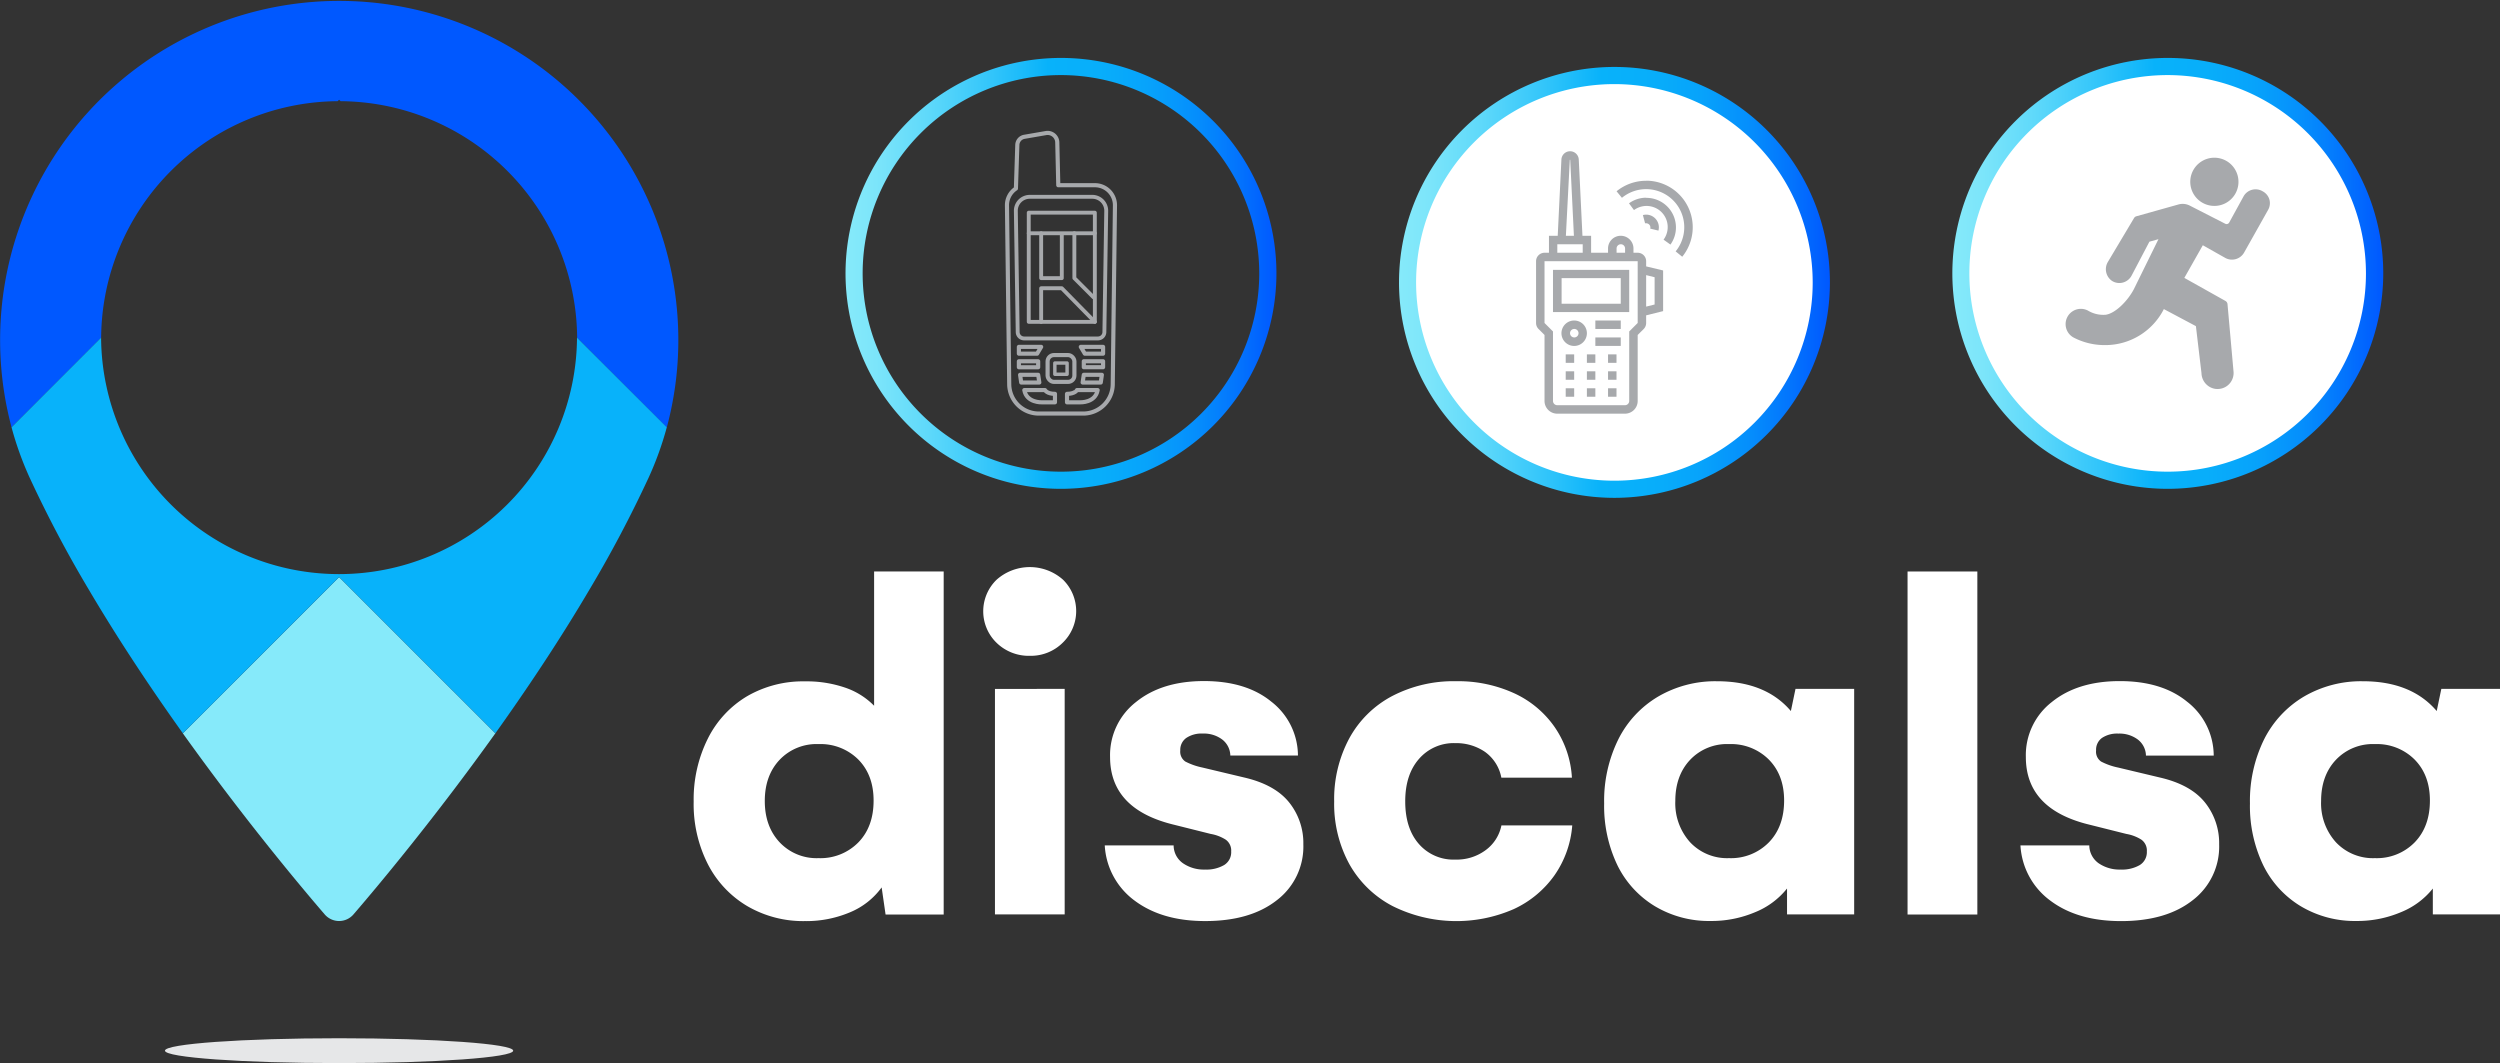
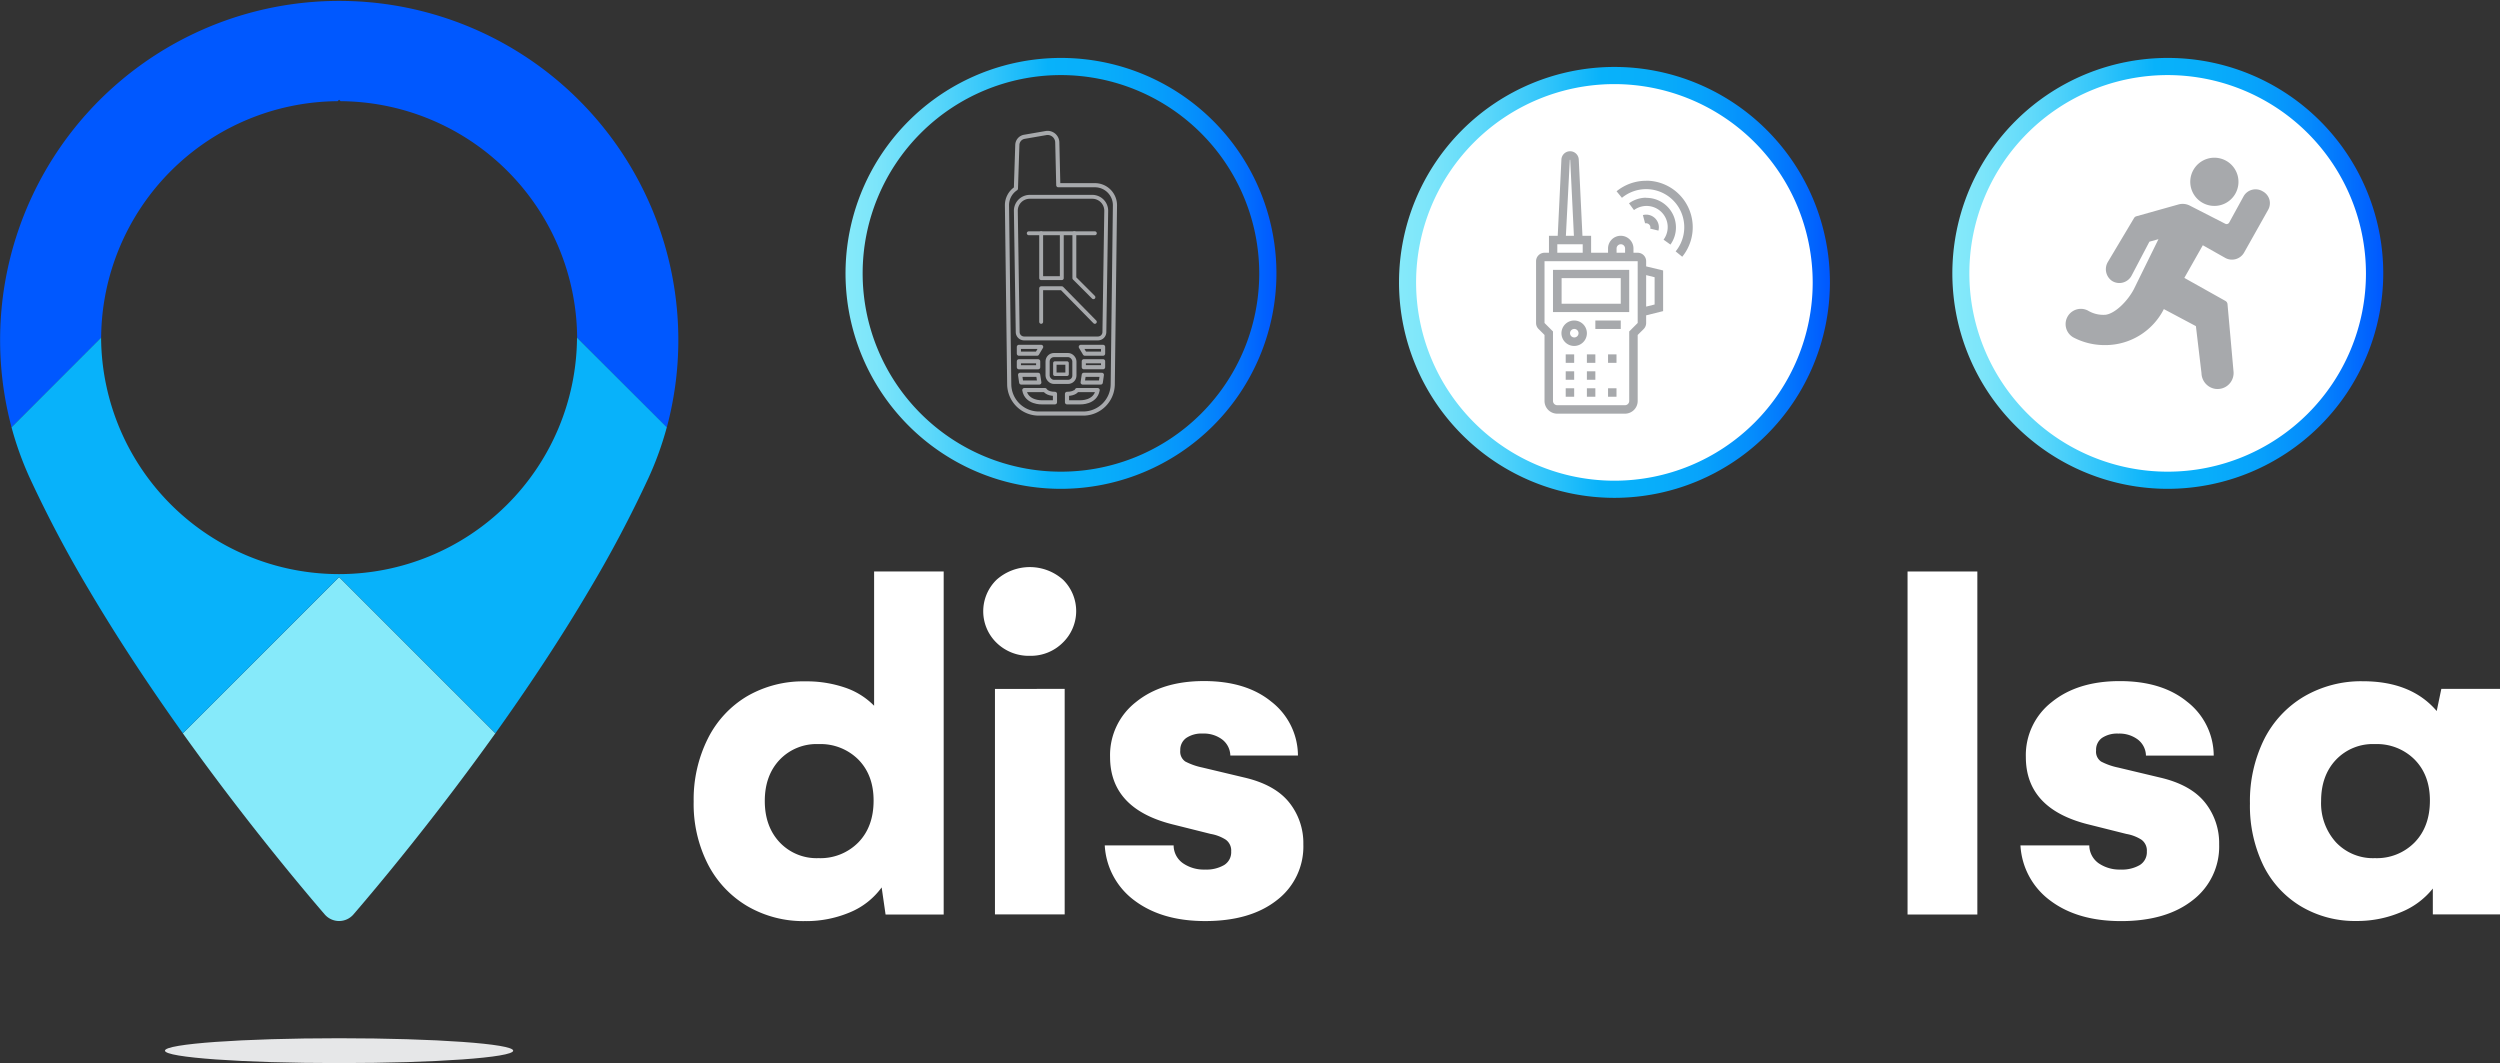
<svg xmlns="http://www.w3.org/2000/svg" xmlns:xlink="http://www.w3.org/1999/xlink" viewBox="0 0 676.26 287.57">
  <rect x="0" y="0" width="676.26" height="287.57" fill="#333333" stroke="none" />
  <defs>
    <style>.cls-1{fill:#0058ff;}.cls-2{fill:#86eafa;}.cls-3{fill:#e6e7e8;}.cls-4{fill:#08b2fa;}.cls-5{fill:#fff;}.cls-6{fill:url(#linear-gradient);}.cls-7{fill:url(#linear-gradient-2);}.cls-8{fill:url(#linear-gradient-3);}.cls-9{fill:#a7a9ac;}.cls-10,.cls-11,.cls-12{fill:none;stroke:#a7a9ac;stroke-linecap:round;stroke-linejoin:round;}.cls-10{stroke-width:1.12px;}.cls-11{stroke-width:1.05px;}.cls-12{stroke-width:0.93px;}</style>
    <linearGradient id="linear-gradient" x1="378.42" y1="76.39" x2="494.98" y2="76.39" gradientUnits="userSpaceOnUse">
      <stop offset="0" stop-color="#86eafa" />
      <stop offset="0.07" stop-color="#7ce5fa" />
      <stop offset="0.19" stop-color="#5fd9fa" />
      <stop offset="0.34" stop-color="#32c5fa" />
      <stop offset="0.47" stop-color="#08b2fa" />
      <stop offset="0.59" stop-color="#08aefa" />
      <stop offset="0.7" stop-color="#07a3fb" />
      <stop offset="0.81" stop-color="#058ffc" />
      <stop offset="0.91" stop-color="#0374fd" />
      <stop offset="1" stop-color="#0058ff" />
    </linearGradient>
    <linearGradient id="linear-gradient-2" x1="528.12" y1="73.95" x2="644.68" y2="73.95" xlink:href="#linear-gradient" />
    <linearGradient id="linear-gradient-3" x1="228.72" y1="73.95" x2="345.28" y2="73.95" xlink:href="#linear-gradient" />
  </defs>
  <g id="Layer_2" data-name="Layer 2">
    <g id="Layer_1-2" data-name="Layer 1">
      <path class="cls-1" d="M91.33,27.37l.4-.39.39.39a64.44,64.44,0,0,1,64,64l24.25,24.25a90.77,90.77,0,0,0,3.12-23.85A91.73,91.73,0,1,0,3.12,115.58L27.36,91.34A64.43,64.43,0,0,1,91.33,27.37Z" />
      <path class="cls-2" d="M134,198.36,91.73,156.1,49.46,198.37c16.32,22.84,31.62,41.14,38.39,49a5.13,5.13,0,0,0,7.75,0C102.37,239.51,117.66,221.21,134,198.36Z" />
      <ellipse class="cls-3" cx="91.72" cy="284.21" rx="47.1" ry="3.36" />
      <path class="cls-4" d="M156.08,91.33c0,.13,0,.27,0,.4a64.37,64.37,0,0,1-128.73,0c0-.13,0-.27,0-.4L3.12,115.58A87.79,87.79,0,0,0,8,129.17a330.41,330.41,0,0,0,16,30.29c8.06,13.66,16.9,26.91,25.47,38.91L91.73,156.1,134,198.36c8.57-12,17.42-25.24,25.47-38.9a330.53,330.53,0,0,0,16-30.29,86.77,86.77,0,0,0,4.9-13.59Z" />
      <circle class="cls-5" cx="436.7" cy="76.39" r="55.96" />
      <path class="cls-6" d="M436.7,134.67A58.28,58.28,0,1,1,495,76.39,58.35,58.35,0,0,1,436.7,134.67Zm0-111.92a53.64,53.64,0,1,0,53.64,53.64A53.7,53.7,0,0,0,436.7,22.75Z" />
      <circle class="cls-5" cx="586.4" cy="73.95" r="55.96" />
      <path class="cls-7" d="M586.4,132.23A58.28,58.28,0,1,1,644.68,74,58.35,58.35,0,0,1,586.4,132.23Zm0-111.92A53.64,53.64,0,1,0,640,74,53.7,53.7,0,0,0,586.4,20.31Z" />
      <path class="cls-8" d="M287,132.23A58.28,58.28,0,1,1,345.28,74,58.35,58.35,0,0,1,287,132.23Zm0-111.92A53.64,53.64,0,1,0,340.63,74,53.7,53.7,0,0,0,287,20.31Z" />
      <path class="cls-9" d="M440.71,73H420.09V84.41h20.62Zm-2.29,9.17h-16V75.24h16Z" />
      <path class="cls-9" d="M445.29,72.06v-1.4A2.29,2.29,0,0,0,443,68.37h-1.14V67.22a3.44,3.44,0,0,0-6.88,0v1.15H430.4V63.79h-2.34l-1-20.68a2.35,2.35,0,0,0-4.69,0l-1,20.68H419v4.58H417.8a2.3,2.3,0,0,0-2.29,2.29V87.37a2.3,2.3,0,0,0,.67,1.62l1.62,1.62v17.85a3.44,3.44,0,0,0,3.44,3.44h18.33a3.44,3.44,0,0,0,3.43-3.44V90.61L444.62,89a2.3,2.3,0,0,0,.67-1.62V85.3l4.59-1.14v-11Zm-8-4.84a1.15,1.15,0,0,1,2.3,0v1.15h-2.3Zm-12.65-24h.11l1,20.57h-2.17Zm-3.38,22.86h6.87v2.29h-6.87ZM443,87.37l-2.29,2.29v18.8a1.15,1.15,0,0,1-1.14,1.15H421.24a1.16,1.16,0,0,1-1.15-1.15V89.66l-2.29-2.29V70.66H443Zm4.58-5-2.29.57V74.42l2.29.57Z" />
      <path class="cls-9" d="M425.82,86.7a3.44,3.44,0,1,0,3.44,3.43,3.44,3.44,0,0,0-3.44-3.43Zm0,4.58A1.15,1.15,0,1,1,427,90.13a1.15,1.15,0,0,1-1.14,1.15Z" />
      <rect class="cls-9" x="431.55" y="86.7" width="6.87" height="2.29" />
-       <rect class="cls-9" x="431.55" y="91.28" width="6.87" height="2.29" />
      <rect class="cls-9" x="429.26" y="95.86" width="2.29" height="2.29" />
      <rect class="cls-9" x="434.98" y="95.86" width="2.29" height="2.29" />
      <rect class="cls-9" x="423.53" y="95.86" width="2.29" height="2.29" />
      <rect class="cls-9" x="429.26" y="100.44" width="2.29" height="2.29" />
-       <rect class="cls-9" x="434.98" y="100.44" width="2.29" height="2.29" />
      <rect class="cls-9" x="423.53" y="100.44" width="2.29" height="2.29" />
      <rect class="cls-9" x="429.26" y="105.03" width="2.29" height="2.29" />
      <rect class="cls-9" x="434.98" y="105.03" width="2.29" height="2.29" />
      <rect class="cls-9" x="423.53" y="105.03" width="2.29" height="2.29" />
      <path class="cls-9" d="M448.61,62.38a3.51,3.51,0,0,0,.12-.88,3.44,3.44,0,0,0-3.44-3.44,3.51,3.51,0,0,0-.88.12L445,60.4a1.26,1.26,0,0,1,.29,0,1.14,1.14,0,0,1,1.15,1.15,1.26,1.26,0,0,1-.05.29Z" />
      <path class="cls-9" d="M445.29,53.48A7.92,7.92,0,0,0,440.65,55L442,56.83a5.72,5.72,0,0,1,8,8l1.86,1.33a7.92,7.92,0,0,0,1.49-4.64,8,8,0,0,0-8-8Z" />
      <path class="cls-9" d="M445.29,48.9a12.63,12.63,0,0,0-8,2.84l1.45,1.77A10.31,10.31,0,0,1,453.27,68l1.78,1.45a12.6,12.6,0,0,0-9.76-20.57Z" />
      <path class="cls-5" d="M255.27,154.59v92.79H239.55l-1.06-7.33a20.06,20.06,0,0,1-8.58,6.74,30.36,30.36,0,0,1-12.16,2.37,30,30,0,0,1-15.62-4.06,28,28,0,0,1-10.66-11.36,35.84,35.84,0,0,1-3.83-16.94,36.74,36.74,0,0,1,3.83-17,27.7,27.7,0,0,1,10.66-11.49,30.16,30.16,0,0,1,15.62-4,32.17,32.17,0,0,1,10.84,1.69,19.91,19.91,0,0,1,7.86,4.91V154.59Zm-23.08,73.28q4.13-4.26,4.12-11.33,0-6.87-4.12-11.07a14.45,14.45,0,0,0-10.74-4.19,13.77,13.77,0,0,0-10.57,4.26q-4,4.26-4,11.13t4,11.16a13.71,13.71,0,0,0,10.53,4.3A14.35,14.35,0,0,0,232.19,227.87Z" />
      <path class="cls-5" d="M269.64,173.94a11.88,11.88,0,0,1-.07-17.11,13.52,13.52,0,0,1,18,0,11.89,11.89,0,0,1-.07,17,12.23,12.23,0,0,1-8.92,3.57A12.46,12.46,0,0,1,269.64,173.94Zm-.5,12.41H288v61H269.14Z" />
      <path class="cls-5" d="M307,243.68a19.88,19.88,0,0,1-8.16-15h18.63a5.92,5.92,0,0,0,2.51,4.82,9.94,9.94,0,0,0,6,1.72,9.55,9.55,0,0,0,5.15-1.22,4.06,4.06,0,0,0,1.91-3.67,3.61,3.61,0,0,0-1.48-3.2,11.15,11.15,0,0,0-4.06-1.55l-9.78-2.45q-17.43-4.15-17.44-18.36a18.19,18.19,0,0,1,7-14.86q7-5.68,18.39-5.68t18.2,5.55a18.52,18.52,0,0,1,7.23,14.6H332.81a5.63,5.63,0,0,0-2.18-4.33,8.27,8.27,0,0,0-5.28-1.62,7.41,7.41,0,0,0-4.46,1.19,3.93,3.93,0,0,0-1.62,3.37,3.23,3.23,0,0,0,1.35,3,17.8,17.8,0,0,0,4.59,1.62l11.37,2.71q8.25,1.92,12.11,6.7a17.58,17.58,0,0,1,3.87,11.4,18.24,18.24,0,0,1-7.17,15.09q-7.17,5.64-19.38,5.64Q314.39,249.16,307,243.68Z" />
-       <path class="cls-5" d="M365,199.7a28.19,28.19,0,0,1,11.62-11.43,35.94,35.94,0,0,1,17.24-4,36.49,36.49,0,0,1,15.69,3.24,27.06,27.06,0,0,1,11,9.18,26.76,26.76,0,0,1,4.66,13.67H406.12a11.07,11.07,0,0,0-4.46-7,13.78,13.78,0,0,0-8-2.34,12.42,12.42,0,0,0-9.81,4.26q-3.74,4.26-3.73,11.52t3.66,11.46a12.38,12.38,0,0,0,9.88,4.26,13.14,13.14,0,0,0,8.25-2.58,10.93,10.93,0,0,0,4.23-6.66h19.16a27.2,27.2,0,0,1-4.79,13.47,27.7,27.7,0,0,1-11,9.15,38.69,38.69,0,0,1-32.8-.8A28.51,28.51,0,0,1,365,233.74a34,34,0,0,1-4.1-16.94A34.72,34.72,0,0,1,365,199.7Z" />
-       <path class="cls-5" d="M501.56,186.35v61H483.4v-7a21.21,21.21,0,0,1-8.65,6.41,30.3,30.3,0,0,1-12,2.37,28.5,28.5,0,0,1-15.1-4A26.62,26.62,0,0,1,437.49,234a37.1,37.1,0,0,1-3.56-16.68A37.49,37.49,0,0,1,437.76,200a27.94,27.94,0,0,1,10.8-11.59,30.57,30.57,0,0,1,15.88-4.13q13.14,0,20,8.06l1.25-6Zm-23.08,41.52q4.13-4.26,4.13-11.33,0-6.87-4.13-11.07a14.43,14.43,0,0,0-10.74-4.19,13.73,13.73,0,0,0-10.56,4.26q-4,4.26-4,11.13a15.74,15.74,0,0,0,4,11.16,13.71,13.71,0,0,0,10.53,4.3A14.33,14.33,0,0,0,478.48,227.87Z" />
      <path class="cls-5" d="M516,154.59h18.88v92.79H516Z" />
      <path class="cls-5" d="M554.7,243.68a19.88,19.88,0,0,1-8.16-15h18.62a6,6,0,0,0,2.51,4.82,10,10,0,0,0,6,1.72,9.55,9.55,0,0,0,5.15-1.22,4.08,4.08,0,0,0,1.91-3.67,3.61,3.61,0,0,0-1.48-3.2,11.2,11.2,0,0,0-4.07-1.55l-9.77-2.45Q548,219,548,204.78a18.19,18.19,0,0,1,7-14.86q7-5.68,18.39-5.68t18.2,5.55a18.52,18.52,0,0,1,7.23,14.6H580.49a5.63,5.63,0,0,0-2.18-4.33,8.28,8.28,0,0,0-5.29-1.62,7.37,7.37,0,0,0-4.45,1.19A3.93,3.93,0,0,0,567,203a3.23,3.23,0,0,0,1.35,3,17.51,17.51,0,0,0,4.59,1.62l11.36,2.71q8.26,1.92,12.12,6.7a17.58,17.58,0,0,1,3.87,11.4,18.24,18.24,0,0,1-7.17,15.09q-7.17,5.64-19.38,5.64Q562.05,249.16,554.7,243.68Z" />
      <path class="cls-5" d="M676.26,186.35v61H658.09v-7a21.14,21.14,0,0,1-8.65,6.41,30.3,30.3,0,0,1-12,2.37,28.49,28.49,0,0,1-15.09-4A26.62,26.62,0,0,1,612.19,234a37,37,0,0,1-3.57-16.68A37.61,37.61,0,0,1,612.45,200a28.07,28.07,0,0,1,10.8-11.59,30.61,30.61,0,0,1,15.89-4.13q13.14,0,20,8.06l1.25-6Zm-23.09,41.52q4.13-4.26,4.13-11.33,0-6.87-4.13-11.07a14.41,14.41,0,0,0-10.73-4.19,13.75,13.75,0,0,0-10.57,4.26q-4,4.26-4,11.13a15.73,15.73,0,0,0,4,11.16,13.75,13.75,0,0,0,10.54,4.3A14.31,14.31,0,0,0,653.17,227.87Z" />
      <path class="cls-10" d="M296.19,50.1h-9.92L286,38.56A2.62,2.62,0,0,0,282.9,36l-5.78,1a2.3,2.3,0,0,0-1.93,2.2L274.81,51a5.41,5.41,0,0,0-2.42,4.58L273,104a8,8,0,0,0,8,7.87H293a8,8,0,0,0,8-7.87l.6-48.44A5.42,5.42,0,0,0,296.19,50.1Z" />
-       <rect class="cls-11" x="278.28" y="57.53" width="17.88" height="29.53" />
      <path class="cls-11" d="M297,91.55a1.74,1.74,0,0,0,1.74-1.71l.5-32.79a3.77,3.77,0,0,0-3.77-3.81H278.56a3.77,3.77,0,0,0-3.77,3.81l.5,32.79A1.74,1.74,0,0,0,277,91.55Z" />
      <rect class="cls-12" x="285.34" y="98.2" width="3.31" height="3.04" />
      <rect class="cls-10" x="283.38" y="96.05" width="7.25" height="7.25" rx="1.71" />
      <polygon class="cls-10" points="275.61 93.83 281.64 93.83 280.55 95.67 275.61 95.67 275.61 93.83" />
      <rect class="cls-10" x="275.61" y="97.73" width="5.22" height="1.61" />
      <polygon class="cls-10" points="281.14 103.47 276.24 103.47 275.94 101.39 280.83 101.39 281.14 103.47" />
      <path class="cls-10" d="M285.37,106.54v2.29H281.8s-4.1.18-4.72-3.31h5.6S283.17,106.54,285.37,106.54Z" />
      <polygon class="cls-10" points="298.39 93.83 292.36 93.83 293.45 95.67 298.39 95.67 298.39 93.83" />
      <rect class="cls-10" x="293.17" y="97.73" width="5.22" height="1.61" transform="translate(591.56 197.06) rotate(180)" />
      <polygon class="cls-10" points="292.86 103.47 297.76 103.47 298.06 101.39 293.17 101.39 292.86 103.47" />
      <path class="cls-10" d="M288.63,106.54v2.29h3.57s4.1.18,4.72-3.31h-5.6S290.83,106.54,288.63,106.54Z" />
      <line class="cls-11" x1="296.16" y1="63.1" x2="278.28" y2="63.1" />
      <polyline class="cls-11" points="281.64 63.1 281.64 75.24 287.22 75.24 287.22 63.5" />
      <polyline class="cls-11" points="281.64 87.07 281.64 77.97 287.22 77.97 296.16 87.07" />
      <polyline class="cls-11" points="290.62 63.1 290.62 75.24 295.78 80.4" />
      <path class="cls-9" d="M600.72,55.47a6.52,6.52,0,1,0-8-4.52,6.53,6.53,0,0,0,8,4.52" />
      <path class="cls-9" d="M613.89,54a3.65,3.65,0,0,0-1.74-2.2l-.19-.11a3.72,3.72,0,0,0-5.07,1.43L603,60.21a.8.8,0,0,1-1.05.32l-9.64-4.93a4.19,4.19,0,0,0-3-.3l-11.4,3.2a1.07,1.07,0,0,0-.64.48l-7.09,11.89A3.84,3.84,0,0,0,571.33,76a3.71,3.71,0,0,0,3,.41h0a3.76,3.76,0,0,0,2.29-1.89l4.8-9.14,2.45-.68-6.66,13.54c-1.62,3.09-4.91,6.49-7.59,6.9A8.08,8.08,0,0,1,564.77,84,4.11,4.11,0,0,0,561,91.35a18.17,18.17,0,0,0,8.38,2h.12a17.75,17.75,0,0,0,15.83-9.74L594,88.22l1.51,12.72a4.41,4.41,0,0,0,3.67,4.24,4.59,4.59,0,0,0,1.85-.11,4.33,4.33,0,0,0,3.16-4.42l-1.64-18.38a1.11,1.11,0,0,0-.55-.86l-11.13-6.24,5-8.83L602,69.8a3.78,3.78,0,0,0,5-1.41l6.5-11.56A3.67,3.67,0,0,0,613.89,54Z" />
    </g>
  </g>
</svg>